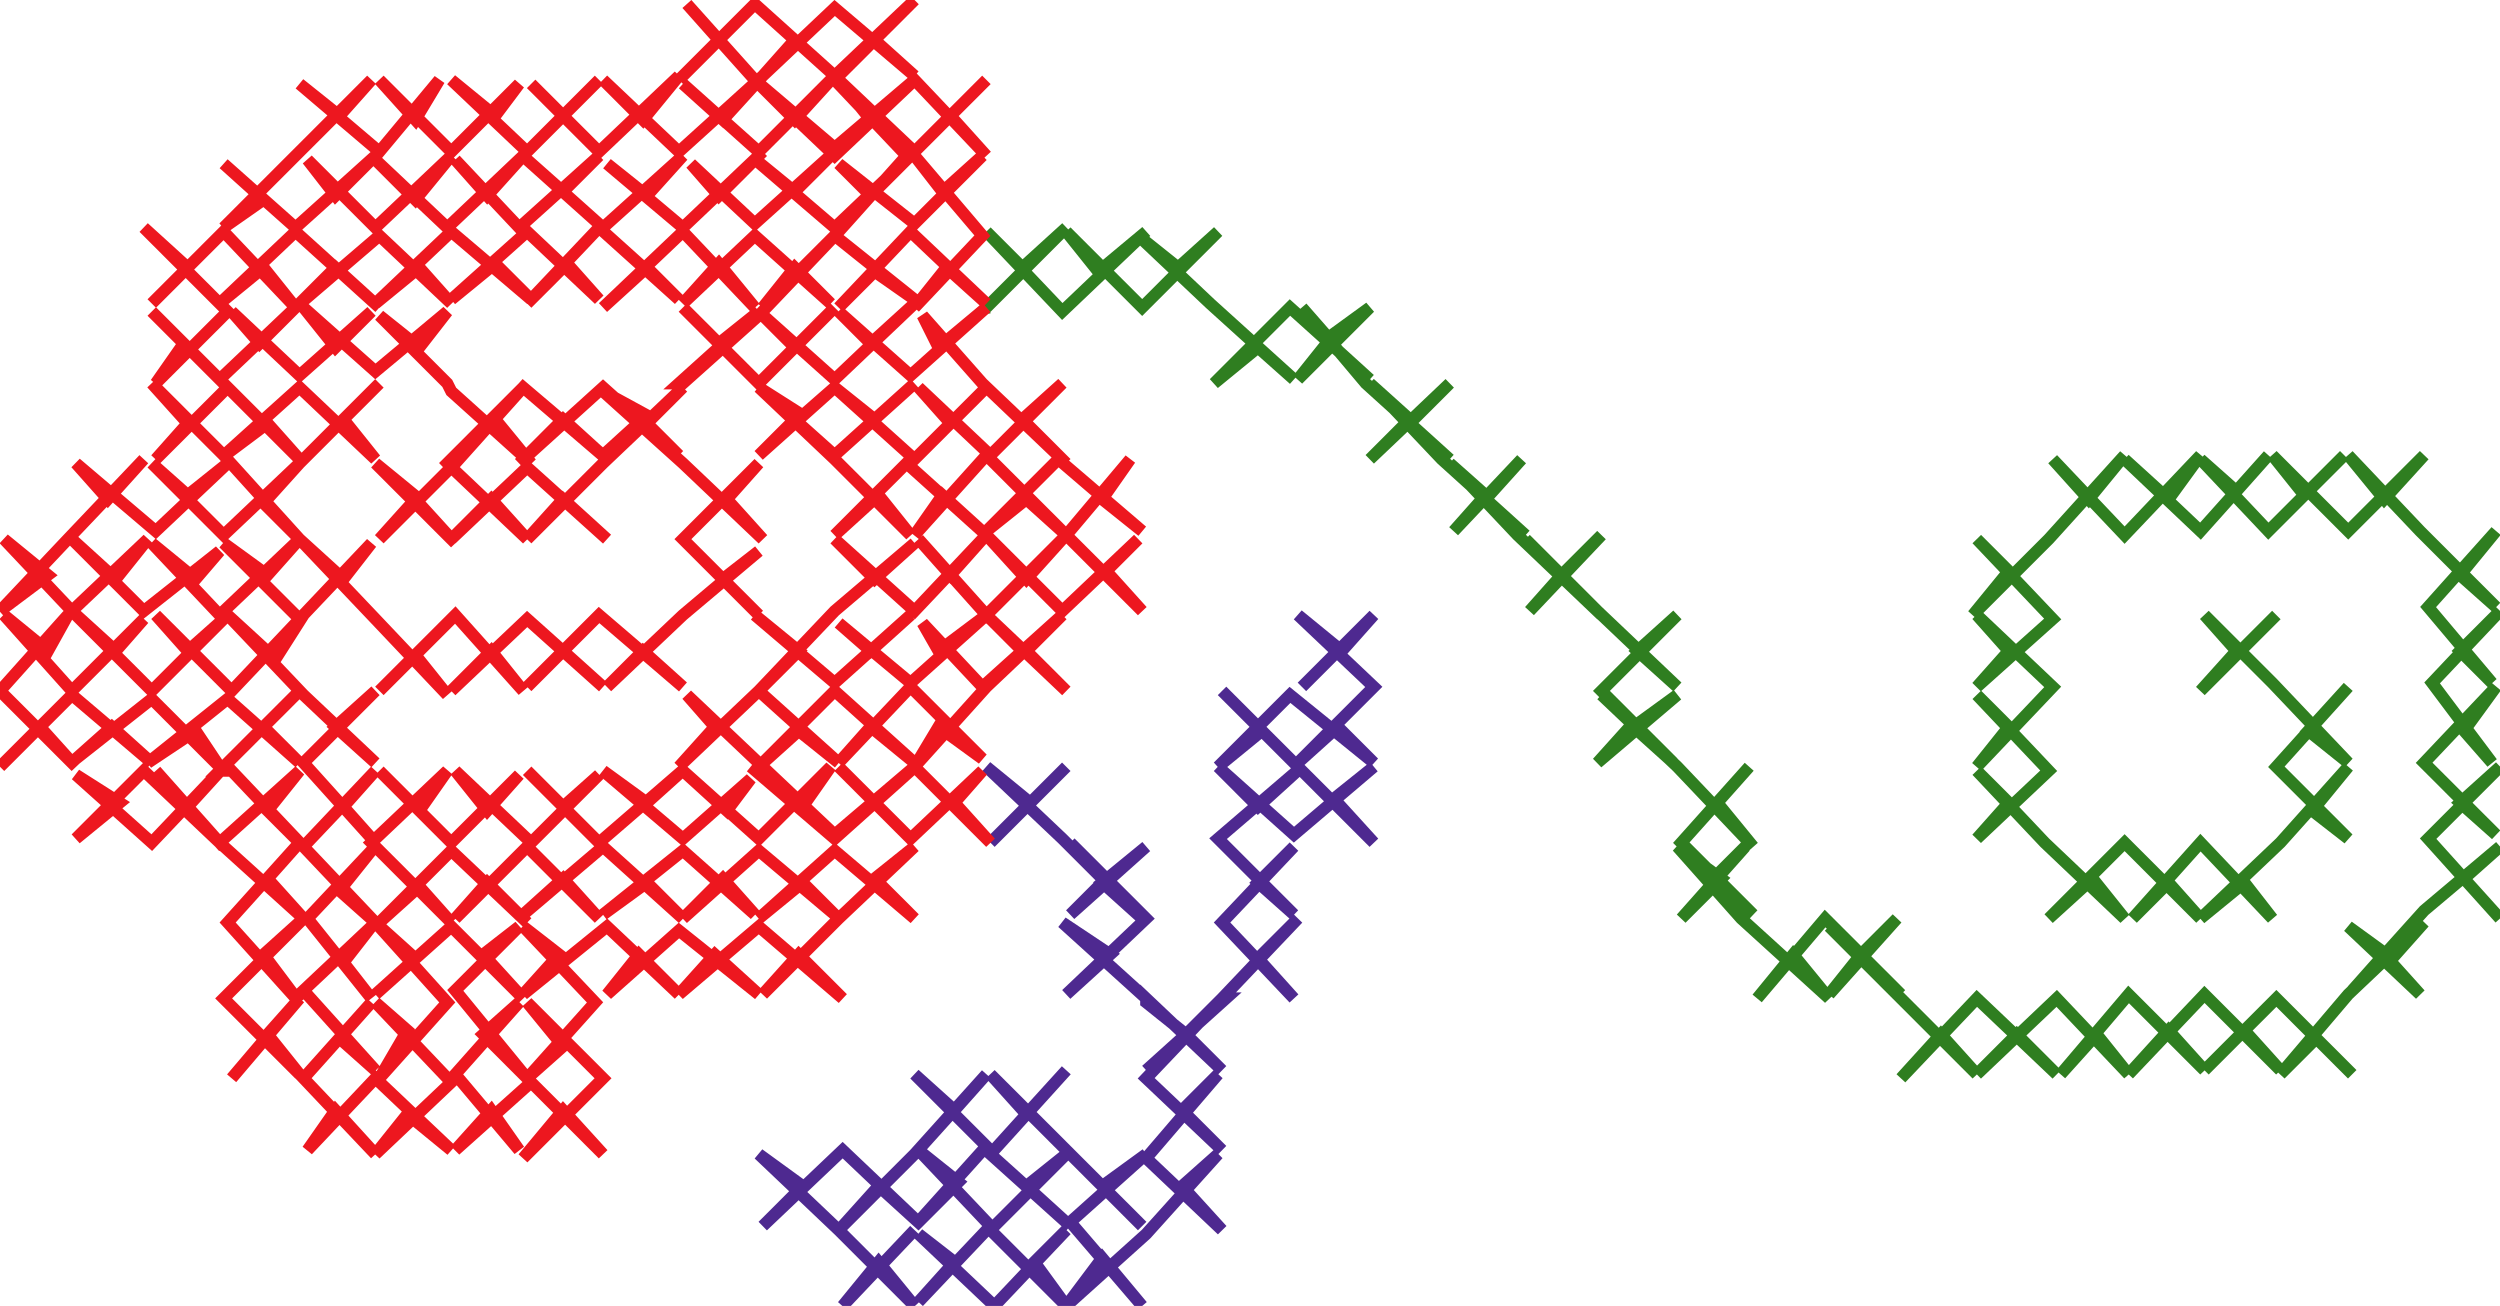
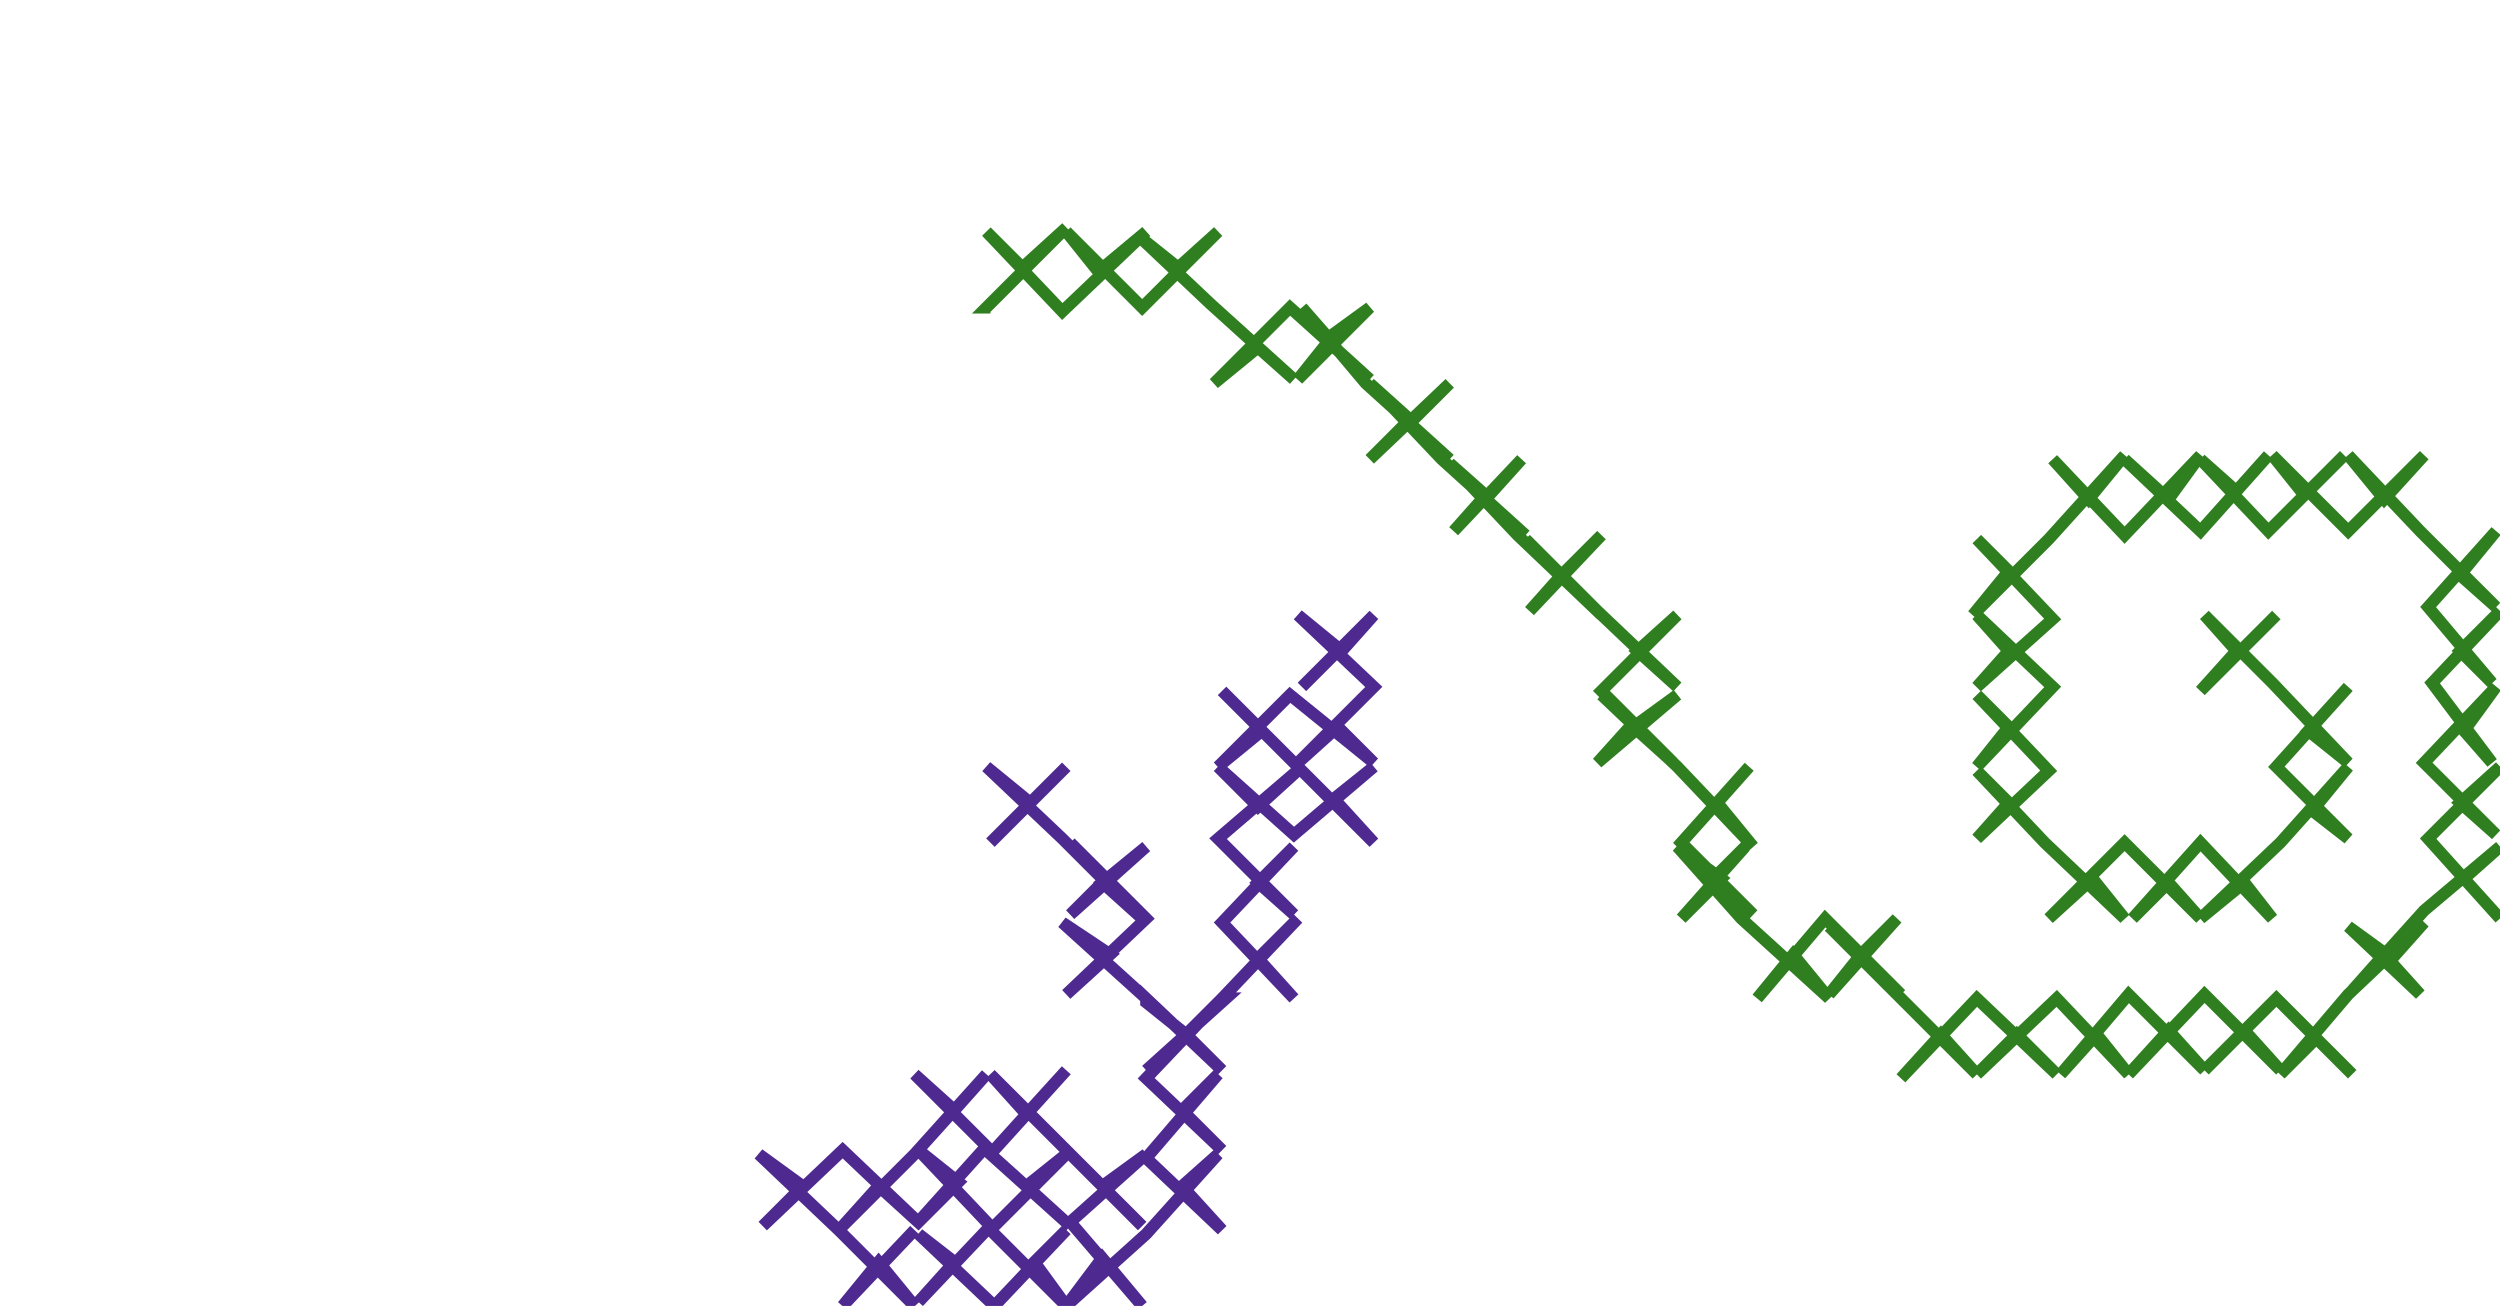
<svg xmlns="http://www.w3.org/2000/svg" version="1.1" width="626" height="327" viewBox="-313 -164 626 327">
  <path d="M -26,86 -47,67 -35,75 -46,85 -26,66 -45,47 -36,56 -45,65 -26,48 -37,57 -27,66 -47,46 -66,28 -55,37 -65,47 -46,28 -65,47 -55,37 -66,28 -47,46 -27,66 -37,57 -26,48 -45,65 -36,56 -45,47 -26,66 -46,85 -35,75 -47,67 -26,86 -7,104 -16,95 -7,86 -26,106 -7,124 -17,114 -8,105 -26,126 -7,144 -17,133 -8,125 -26,145 -46,163 -37,151 -27,163 -45,142 -26,125 -37,133 -27,143 -45,125 -65,105 -56,115 -46,104 -65,125 -45,143 -56,133 -46,125 -65,144 -46,163 -54,152 -46,144 -64,163 -83,145 -74,152 -83,162 -65,143 -83,124 -73,132 -84,143 -66,123 -84,105 -74,114 -66,105 -84,125 -102,143 -93,133 -82,143 -102,124 -122,143 -112,133 -123,125 -103,144 -84,163 -93,152 -102,163 -84,144 -102,163 -93,152 -84,163 -103,144 -123,125 -112,133 -122,143 -102,124 -82,143 -93,133 -102,143 -84,125 -66,105 -74,114 -84,105 -66,123 -84,143 -73,132 -83,124 -65,143 -83,162 -74,152 -83,145 -64,163 -46,144 -54,152 -46,163 -65,144 -46,125 -56,133 -45,143 -65,125 -46,104 -56,115 -65,105 -45,125 -27,143 -37,133 -26,125 -45,142 -27,163 -37,151 -46,163 -26,145 -8,125 -17,133 -7,144 -26,126 -8,105 -17,114 -7,124 -26,106 -7,86 -16,95 -7,104 -26,86 -26,87 -16,95 -26,104 -6,86 -7,86 12,66 2,76 11,86 -7,67 11,48 2,57 11,65 -8,46 13,28 2,38 -8,28 11,45 31,28 21,36 31,47 12,28 -7,9 3,19 -8,28 10,10 31,27 22,18 12,27 31,8 12,-10 23,-1 31,-10 13,8 31,-10 23,-1 12,-10 31,8 12,27 22,18 31,27 10,10 -8,28 3,19 -7,9 12,28 31,47 21,36 31,28 11,45 -8,28 2,38 13,28 -8,46 11,65 2,57 11,48 -7,67 11,86 2,76 12,66 -7,86 -7,86 -7,86" fill="none" stroke="#4e2990" stroke-width="3" />
  <path d="M -7,86" fill="none" stroke="#2f7e20" stroke-width="3" />
  <path d="M -65,-87 -66,-87 -46,-107 -57,-97 -66,-106 -47,-86 -26,-106 -38,-96 -46,-106 -27,-87 -8,-106 -18,-97 -28,-105 -10,-88 11,-69 2,-77 -9,-68 10,-87 30,-69 19,-79 30,-87 12,-69 20,-79 13,-87 29,-68 50,-49 40,-58 50,-68 30,-49 40,-59 30,-68 48,-49 69,-30 59,-39 68,-49 51,-31 59,-40 50,-48 67,-30 88,-10 78,-20 88,-30 70,-11 78,-20 69,-29 87,-11 107,8 97,-1 107,-10 88,9 106,27 96,18 107,10 87,27 96,17 88,10 107,28 126,48 117,37 125,28 108,47 126,65 116,56 124,48 108,66 118,56 107,48 123,66 145,86 136,75 127,86 144,66 163,85 153,75 162,66 145,85 153,75 145,68 163,86 182,105 173,95 163,106 182,86 202,105 192,95 182,105 202,86 220,105 212,95 203,105 220,85 239,104 230,94 220,105 239,85 258,104 249,94 239,104 257,86 276,105 267,96 258,105 275,85 294,67 286,76 275,68 293,85 284,75 276,84 294,64 313,48 304,56 313,66 295,46 313,28 303,37 312,45 294,27 312,8 304,19 311,27 296,7 313,-11 303,-1 311,7 295,-12 312,-31 303,-20 312,-12 293,-31 275,-50 284,-39 294,-50 275,-31 256,-50 264,-40 274,-50 255,-31 238,-49 247,-41 255,-50 238,-31 219,-49 230,-39 238,-50 219,-30 201,-49 210,-39 219,-50 200,-29 181,-10 190,-21 182,-29 201,-9 182,8 190,-1 182,-10 201,8 182,28 190,18 182,10 200,29 182,46 190,37 182,29 199,47 219,66 211,56 200,66 219,47 238,66 230,57 221,66 238,47 256,66 249,57 238,66 258,47 275,28 266,39 275,46 257,28 275,8 265,19 275,27 256,7 239,-10 247,-1 238,9 257,-10 238,9 247,-1 239,-10 256,7 275,27 265,19 275,8 257,28 275,46 266,39 275,28 258,47 238,66 249,57 256,66 238,47 221,66 230,57 238,66 219,47 200,66 211,56 219,66 199,47 182,29 190,37 182,46 200,29 182,10 190,18 182,28 201,8 182,-10 190,-1 182,8 201,-9 182,-29 190,-21 181,-10 200,-29 219,-50 210,-39 201,-49 219,-30 238,-50 230,-39 219,-49 238,-31 255,-50 247,-41 238,-49 255,-31 274,-50 264,-40 256,-50 275,-31 294,-50 284,-39 275,-50 293,-31 312,-12 303,-20 312,-31 295,-12 311,7 303,-1 313,-11 296,7 311,27 304,19 312,8 294,27 312,45 303,37 313,28 295,46 313,66 304,56 313,48 294,64 276,84 284,75 293,85 275,68 286,76 294,67 275,85 258,105 267,96 276,105 257,86 239,104 249,94 258,104 239,85 220,105 230,94 239,104 220,85 203,105 212,95 220,105 202,86 182,105 192,95 202,105 182,86 163,106 173,95 182,105 163,86 145,68 153,75 145,85 162,66 153,75 163,85 144,66 127,86 136,75 145,86 123,66 107,48 118,56 108,66 124,48 116,56 126,65 108,47 125,28 117,37 126,48 107,28 88,10 96,17 87,27 107,10 96,18 106,27 88,9 107,-10 97,-1 107,8 87,-11 69,-29 78,-20 70,-11 88,-30 78,-20 88,-10 67,-30 50,-48 59,-40 51,-31 68,-49 59,-39 69,-30 48,-49 30,-68 40,-59 30,-49 50,-68 40,-58 50,-49 29,-68 13,-87 20,-79 12,-69 30,-87 19,-79 30,-69 10,-87 -9,-68 2,-77 11,-69 -10,-88 -28,-105 -18,-97 -8,-106 -27,-87 -46,-106 -38,-96 -26,-106 -47,-86 -66,-106 -57,-97 -46,-107 -66,-87 -65,-87 -65,-87" fill="none" stroke="#2f7e20" stroke-width="3" />
-   <path d="M -65,-87" fill="none" stroke="#ed171f" stroke-width="3" />
-   <path d="M -85,-163 -104,-145 -94,-154 -84,-145 -104,-162 -122,-145 -114,-154 -104,-145 -124,-163 -143,-144 -133,-154 -141,-163 -124,-144 -104,-127 -84,-144 -66,-125 -75,-135 -66,-144 -84,-126 -103,-144 -95,-134 -85,-143 -104,-125 -124,-144 -114,-134 -104,-145 -123,-126 -142,-143 -132,-134 -122,-145 -143,-126 -162,-144 -152,-134 -143,-145 -163,-126 -180,-143 -172,-135 -163,-144 -181,-126 -200,-144 -189,-135 -183,-143 -200,-126 -218,-144 -209,-134 -203,-144 -218,-126 -238,-143 -228,-135 -220,-144 -238,-126 -257,-107 -247,-114 -257,-123 -239,-107 -219,-125 -229,-115 -236,-124 -219,-107 -200,-125 -209,-114 -219,-124 -201,-107 -182,-125 -191,-115 -199,-124 -183,-107 -163,-125 -172,-116 -181,-124 -162,-107 -142,-125 -151,-115 -161,-123 -142,-107 -122,-126 -133,-115 -140,-123 -124,-108 -104,-126 -114,-116 -125,-125 -104,-107 -84,-126 -95,-115 -103,-123 -84,-108 -67,-125 -77,-116 -84,-125 -67,-105 -84,-87 -76,-97 -66,-88 -85,-106 -103,-87 -94,-96 -84,-89 -104,-105 -122,-87 -114,-97 -105,-88 -124,-105 -142,-88 -133,-98 -124,-87 -142,-106 -162,-87 -151,-97 -143,-89 -163,-107 -181,-88 -171,-98 -163,-89 -181,-106 -200,-89 -189,-98 -180,-89 -200,-106 -219,-88 -208,-97 -200,-88 -218,-105 -239,-87 -229,-97 -218,-87 -239,-106 -258,-88 -247,-97 -239,-87 -257,-106 -275,-88 -266,-97 -277,-107 -256,-86 -274,-68 -267,-78 -275,-86 -258,-69 -239,-87 -248,-78 -255,-86 -238,-70 -220,-86 -229,-77 -237,-87 -219,-71 -201,-86 -208,-77 -218,-85 -201,-68 -200,-66 -180,-48 -189,-59 -202,-47 -182,-67 -161,-49 -172,-59 -183,-48 -162,-67 -143,-50 -151,-58 -142,-67 -162,-48 -181,-29 -172,-39 -161,-29 -181,-47 -200,-29 -190,-39 -181,-29 -200,-47 -218,-29 -209,-39 -199,-28 -219,-48 -208,-39 -217,-30 -199,-48 -182,-67 -162,-50 -151,-60 -162,-66 -142,-48 -122,-29 -131,-39 -123,-48 -142,-29 -123,-10 -132,-19 -123,-26 -142,-10 -161,8 -152,-1 -142,8 -163,-10 -181,8 -172,-1 -162,8 -181,-9 -200,9 -190,-1 -182,9 -199,-10 -218,9 -209,0 -201,10 -219,-9 -238,-29 -227,-19 -220,-28 -238,-9 -257,-28 -246,-20 -238,-29 -258,-10 -275,-28 -264,-19 -258,-26 -277,-11 -295,-29 -284,-19 -276,-29 -295,-11 -312,-29 -301,-20 -313,-11 -296,-29 -277,-49 -286,-39 -294,-48 -274,-31 -256,-48 -266,-40 -275,-48 -257,-30 -238,-48 -247,-38 -238,-29 -257,-50 -275,-68 -266,-58 -274,-49 -256,-67 -238,-49 -246,-58 -258,-49 -238,-67 -219,-49 -227,-59 -238,-48 -218,-68 -238,-48 -227,-59 -219,-49 -238,-67 -258,-49 -246,-58 -238,-49 -256,-67 -274,-49 -266,-58 -275,-68 -257,-50 -238,-29 -247,-38 -238,-48 -257,-30 -275,-48 -266,-40 -256,-48 -274,-31 -294,-48 -286,-39 -277,-49 -296,-29 -313,-11 -301,-20 -312,-29 -295,-11 -276,-29 -284,-19 -295,-29 -277,-11 -258,-26 -264,-19 -275,-28 -258,-10 -238,-29 -246,-20 -257,-28 -238,-9 -220,-28 -227,-19 -238,-29 -219,-9 -201,10 -209,0 -218,9 -199,-10 -182,9 -190,-1 -200,9 -181,-9 -162,8 -172,-1 -181,8 -163,-10 -142,8 -152,-1 -161,8 -142,-10 -123,-26 -132,-19 -123,-10 -142,-29 -123,-48 -131,-39 -122,-29 -142,-48 -162,-66 -151,-60 -162,-50 -182,-67 -199,-48 -217,-30 -208,-39 -219,-48 -199,-28 -209,-39 -218,-29 -200,-47 -181,-29 -190,-39 -200,-29 -181,-47 -161,-29 -172,-39 -181,-29 -162,-48 -142,-67 -151,-58 -143,-50 -162,-67 -183,-48 -172,-59 -161,-49 -182,-67 -202,-47 -189,-59 -180,-48 -200,-66 -201,-68 -218,-85 -208,-77 -201,-86 -219,-71 -237,-87 -229,-77 -220,-86 -238,-70 -255,-86 -248,-78 -239,-87 -258,-69 -275,-86 -267,-78 -274,-68 -256,-86 -277,-107 -266,-97 -275,-88 -257,-106 -239,-87 -247,-97 -258,-88 -239,-106 -218,-87 -229,-97 -239,-87 -218,-105 -200,-88 -208,-97 -219,-88 -200,-106 -180,-89 -189,-98 -200,-89 -181,-106 -163,-89 -171,-98 -181,-88 -163,-107 -143,-89 -151,-97 -162,-87 -142,-106 -124,-87 -133,-98 -142,-88 -124,-105 -105,-88 -114,-97 -122,-87 -104,-105 -84,-89 -94,-96 -103,-87 -85,-106 -66,-88 -76,-97 -84,-87 -67,-105 -84,-125 -77,-116 -67,-125 -84,-108 -103,-123 -95,-115 -84,-126 -104,-107 -125,-125 -114,-116 -104,-126 -124,-108 -140,-123 -133,-115 -122,-126 -142,-107 -161,-123 -151,-115 -142,-125 -162,-107 -181,-124 -172,-116 -163,-125 -183,-107 -199,-124 -191,-115 -182,-125 -201,-107 -219,-124 -209,-114 -200,-125 -219,-107 -236,-124 -229,-115 -219,-125 -239,-107 -257,-123 -247,-114 -257,-107 -238,-126 -220,-144 -228,-135 -238,-143 -218,-126 -203,-144 -209,-134 -218,-144 -200,-126 -183,-143 -189,-135 -200,-144 -181,-126 -163,-144 -172,-135 -180,-143 -163,-126 -143,-145 -152,-134 -162,-144 -143,-126 -122,-145 -132,-134 -142,-143 -123,-126 -104,-145 -114,-134 -124,-144 -104,-125 -85,-143 -95,-134 -103,-144 -84,-126 -66,-144 -75,-135 -66,-125 -84,-144 -104,-127 -124,-144 -141,-163 -133,-154 -143,-144 -124,-163 -104,-145 -114,-154 -122,-145 -104,-162 -84,-145 -94,-154 -104,-145 -85,-163 -84,-164 -104,-144 -86,-125 -103,-106 -123,-85 -142,-68 -143,-68 -123,-86 -133,-78 -142,-87 -123,-68 -104,-87 -114,-77 -123,-86 -104,-69 -84,-88 -95,-78 -103,-86 -85,-70 -66,-87 -78,-77 -82,-85 -67,-68 -46,-48 -57,-59 -47,-68 -65,-50 -83,-67 -75,-58 -67,-66 -84,-49 -104,-67 -94,-59 -84,-68 -104,-50 -123,-67 -112,-60 -104,-67 -123,-50 -113,-60 -123,-67 -104,-49 -85,-30 -93,-40 -104,-30 -86,-48 -66,-30 -77,-40 -84,-30 -66,-50 -46,-30 -56,-39 -66,-31 -48,-49 -27,-31 -37,-39 -30,-49 -46,-30 -27,-11 -36,-21 -28,-29 -47,-11 -66,-30 -56,-19 -47,-29 -66,-10 -83,-29 -75,-20 -67,-29 -84,-11 -104,-29 -94,-19 -84,-28 -104,-11 -123,9 -113,-1 -124,-10 -104,7 -85,-10 -95,-1 -103,-8 -85,7 -66,-10 -78,-1 -82,-8 -67,8 -47,-10 -57,-1 -65,-9 -46,9 -56,-1 -47,-10 -66,8 -84,28 -78,18 -67,26 -85,8 -103,27 -95,18 -84,27 -104,9 -123,28 -113,19 -103,27 -123,9 -143,28 -134,18 -141,10 -122,28 -104,45 -84,28 -65,47 -74,37 -67,29 -85,46 -103,28 -94,37 -85,29 -104,46 -125,28 -112,38 -105,28 -123,46 -142,29 -131,39 -125,31 -142,46 -162,29 -151,37 -141,28 -163,47 -181,29 -172,38 -163,30 -180,47 -199,29 -191,39 -183,30 -200,47 -218,29 -208,39 -201,29 -220,47 -218,49 -200,67 -208,58 -218,67 -200,49 -181,67 -191,57 -199,66 -181,48 -163,66 -172,56 -182,65 -162,48 -142,66 -151,57 -162,65 -142,49 -124,65 -132,56 -142,66 -123,49 -104,65 -112,57 -123,66 -104,49 -84,66 -94,56 -84,48 -103,66 -122,85 -113,75 -102,86 -123,68 -143,85 -134,75 -123,85 -143,69 -161,85 -153,75 -143,85 -161,68 -182,85 -173,75 -182,68 -164,87 -181,106 -172,98 -181,87 -162,106 -182,126 -172,114 -162,125 -180,107 -199,124 -190,114 -183,124 -199,105 -183,87 -192,95 -181,106 -199,84 -183,68 -192,75 -182,86 -200,68 -219,85 -209,76 -219,67 -201,87 -218,106 -211,94 -219,87 -200,107 -219,125 -211,115 -200,124 -219,106 -236,124 -229,114 -219,125 -237,106 -220,87 -228,96 -219,104 -237,84 -220,68 -227,77 -220,86 -236,66 -220,49 -228,59 -219,67 -237,48 -219,29 -227,38 -219,47 -237,27 -219,9 -229,18 -219,27 -237,10 -256,-10 -244,1 -237,-10 -255,9 -274,-10 -266,-1 -257,-9 -275,9 -295,-11 -284,-1 -277,-9 -295,9 -312,-10 -301,-1 -296,-10 -313,9 -294,28 -303,18 -313,28 -295,10 -275,27 -285,18 -294,26 -275,11 -258,28 -264,19 -276,27 -256,11 -238,27 -247,18 -238,9 -258,29 -255,29 -237,48 -246,39 -238,29 -258,47 -274,29 -266,38 -256,27 -275,47 -294,30 -283,37 -294,46 -277,29 -258,47 -237,66 -246,56 -238,47 -256,67 -238,87 -247,75 -237,66 -257,86 -238,105 -246,95 -238,86 -255,106 -238,86 -246,95 -238,105 -257,86 -237,66 -247,75 -238,87 -256,67 -238,47 -246,56 -237,66 -258,47 -277,29 -294,46 -283,37 -294,30 -275,47 -256,27 -266,38 -274,29 -258,47 -238,29 -246,39 -237,48 -255,29 -258,29 -238,9 -247,18 -238,27 -256,11 -276,27 -264,19 -258,28 -275,11 -294,26 -285,18 -275,27 -295,10 -313,28 -303,18 -294,28 -313,9 -296,-10 -301,-1 -312,-10 -295,9 -277,-9 -284,-1 -295,-11 -275,9 -257,-9 -266,-1 -274,-10 -255,9 -237,-10 -244,1 -256,-10 -237,10 -219,27 -229,18 -219,9 -237,27 -219,47 -227,38 -219,29 -237,48 -219,67 -228,59 -220,49 -236,66 -220,86 -227,77 -220,68 -237,84 -219,104 -228,96 -220,87 -237,106 -219,125 -229,114 -236,124 -219,106 -200,124 -211,115 -219,125 -200,107 -219,87 -211,94 -218,106 -201,87 -219,67 -209,76 -219,85 -200,68 -182,86 -192,75 -183,68 -199,84 -181,106 -192,95 -183,87 -199,105 -183,124 -190,114 -199,124 -180,107 -162,125 -172,114 -182,126 -162,106 -181,87 -172,98 -181,106 -164,87 -182,68 -173,75 -182,85 -161,68 -143,85 -153,75 -161,85 -143,69 -123,85 -134,75 -143,85 -123,68 -102,86 -113,75 -122,85 -103,66 -84,48 -94,56 -84,66 -104,49 -123,66 -112,57 -104,65 -123,49 -142,66 -132,56 -124,65 -142,49 -162,65 -151,57 -142,66 -162,48 -182,65 -172,56 -163,66 -181,48 -199,66 -191,57 -181,67 -200,49 -218,67 -208,58 -200,67 -218,49 -220,47 -201,29 -208,39 -218,29 -200,47 -183,30 -191,39 -199,29 -180,47 -163,30 -172,38 -181,29 -163,47 -141,28 -151,37 -162,29 -142,46 -125,31 -131,39 -142,29 -123,46 -105,28 -112,38 -125,28 -104,46 -85,29 -94,37 -103,28 -85,46 -67,29 -74,37 -65,47 -84,28 -104,45 -122,28 -141,10 -134,18 -143,28 -123,9 -103,27 -113,19 -123,28 -104,9 -84,27 -95,18 -103,27 -85,8 -67,26 -78,18 -84,28 -66,8 -47,-10 -56,-1 -46,9 -65,-9 -57,-1 -47,-10 -67,8 -82,-8 -78,-1 -66,-10 -85,7 -103,-8 -95,-1 -85,-10 -104,7 -124,-10 -113,-1 -123,9 -104,-11 -84,-28 -94,-19 -104,-29 -84,-11 -67,-29 -75,-20 -83,-29 -66,-10 -47,-29 -56,-19 -66,-30 -47,-11 -28,-29 -36,-21 -27,-11 -46,-30 -30,-49 -37,-39 -27,-31 -48,-49 -66,-31 -56,-39 -46,-30 -66,-50 -84,-30 -77,-40 -66,-30 -86,-48 -104,-30 -93,-40 -85,-30 -104,-49 -123,-67 -113,-60 -123,-50 -104,-67 -112,-60 -123,-67 -104,-50 -84,-68 -94,-59 -104,-67 -84,-49 -67,-66 -75,-58 -83,-67 -65,-50 -47,-68 -57,-59 -46,-48 -67,-68 -82,-85 -78,-77 -66,-87 -85,-70 -103,-86 -95,-78 -84,-88 -104,-69 -123,-86 -114,-77 -104,-87 -123,-68 -142,-87 -133,-78 -123,-86 -143,-68 -142,-67" fill="none" stroke="#ed171f" stroke-width="3" />
</svg>